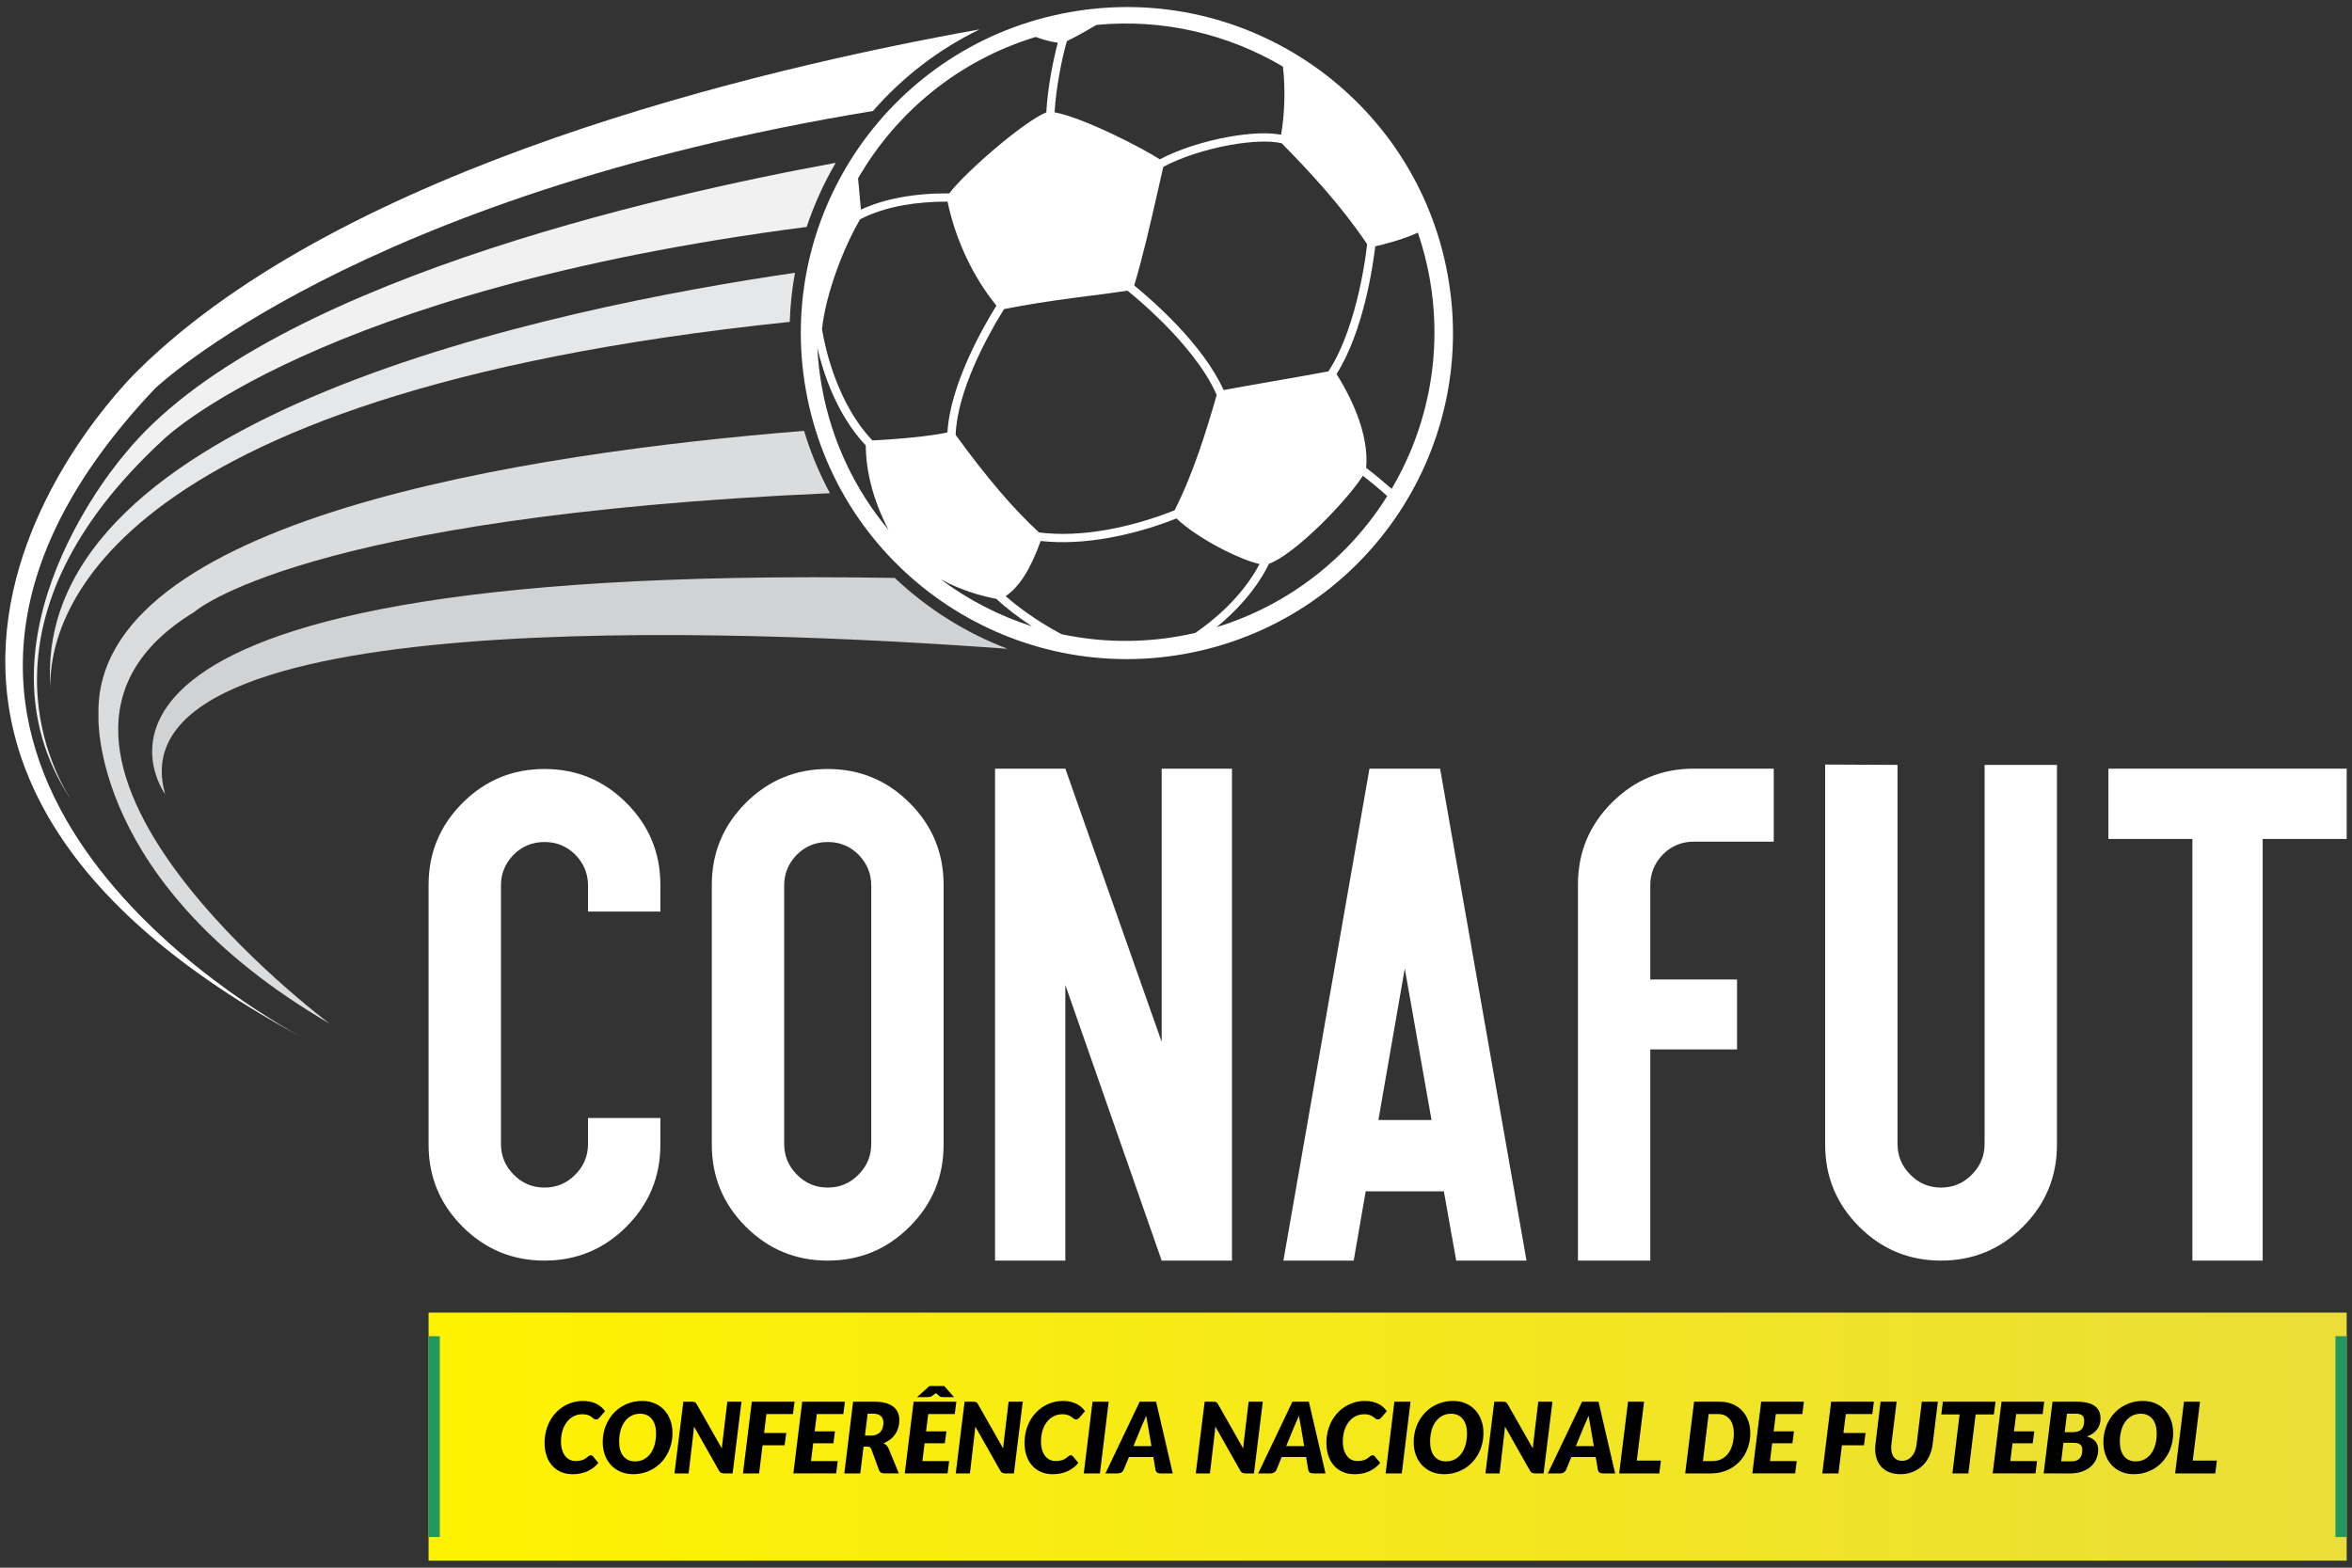
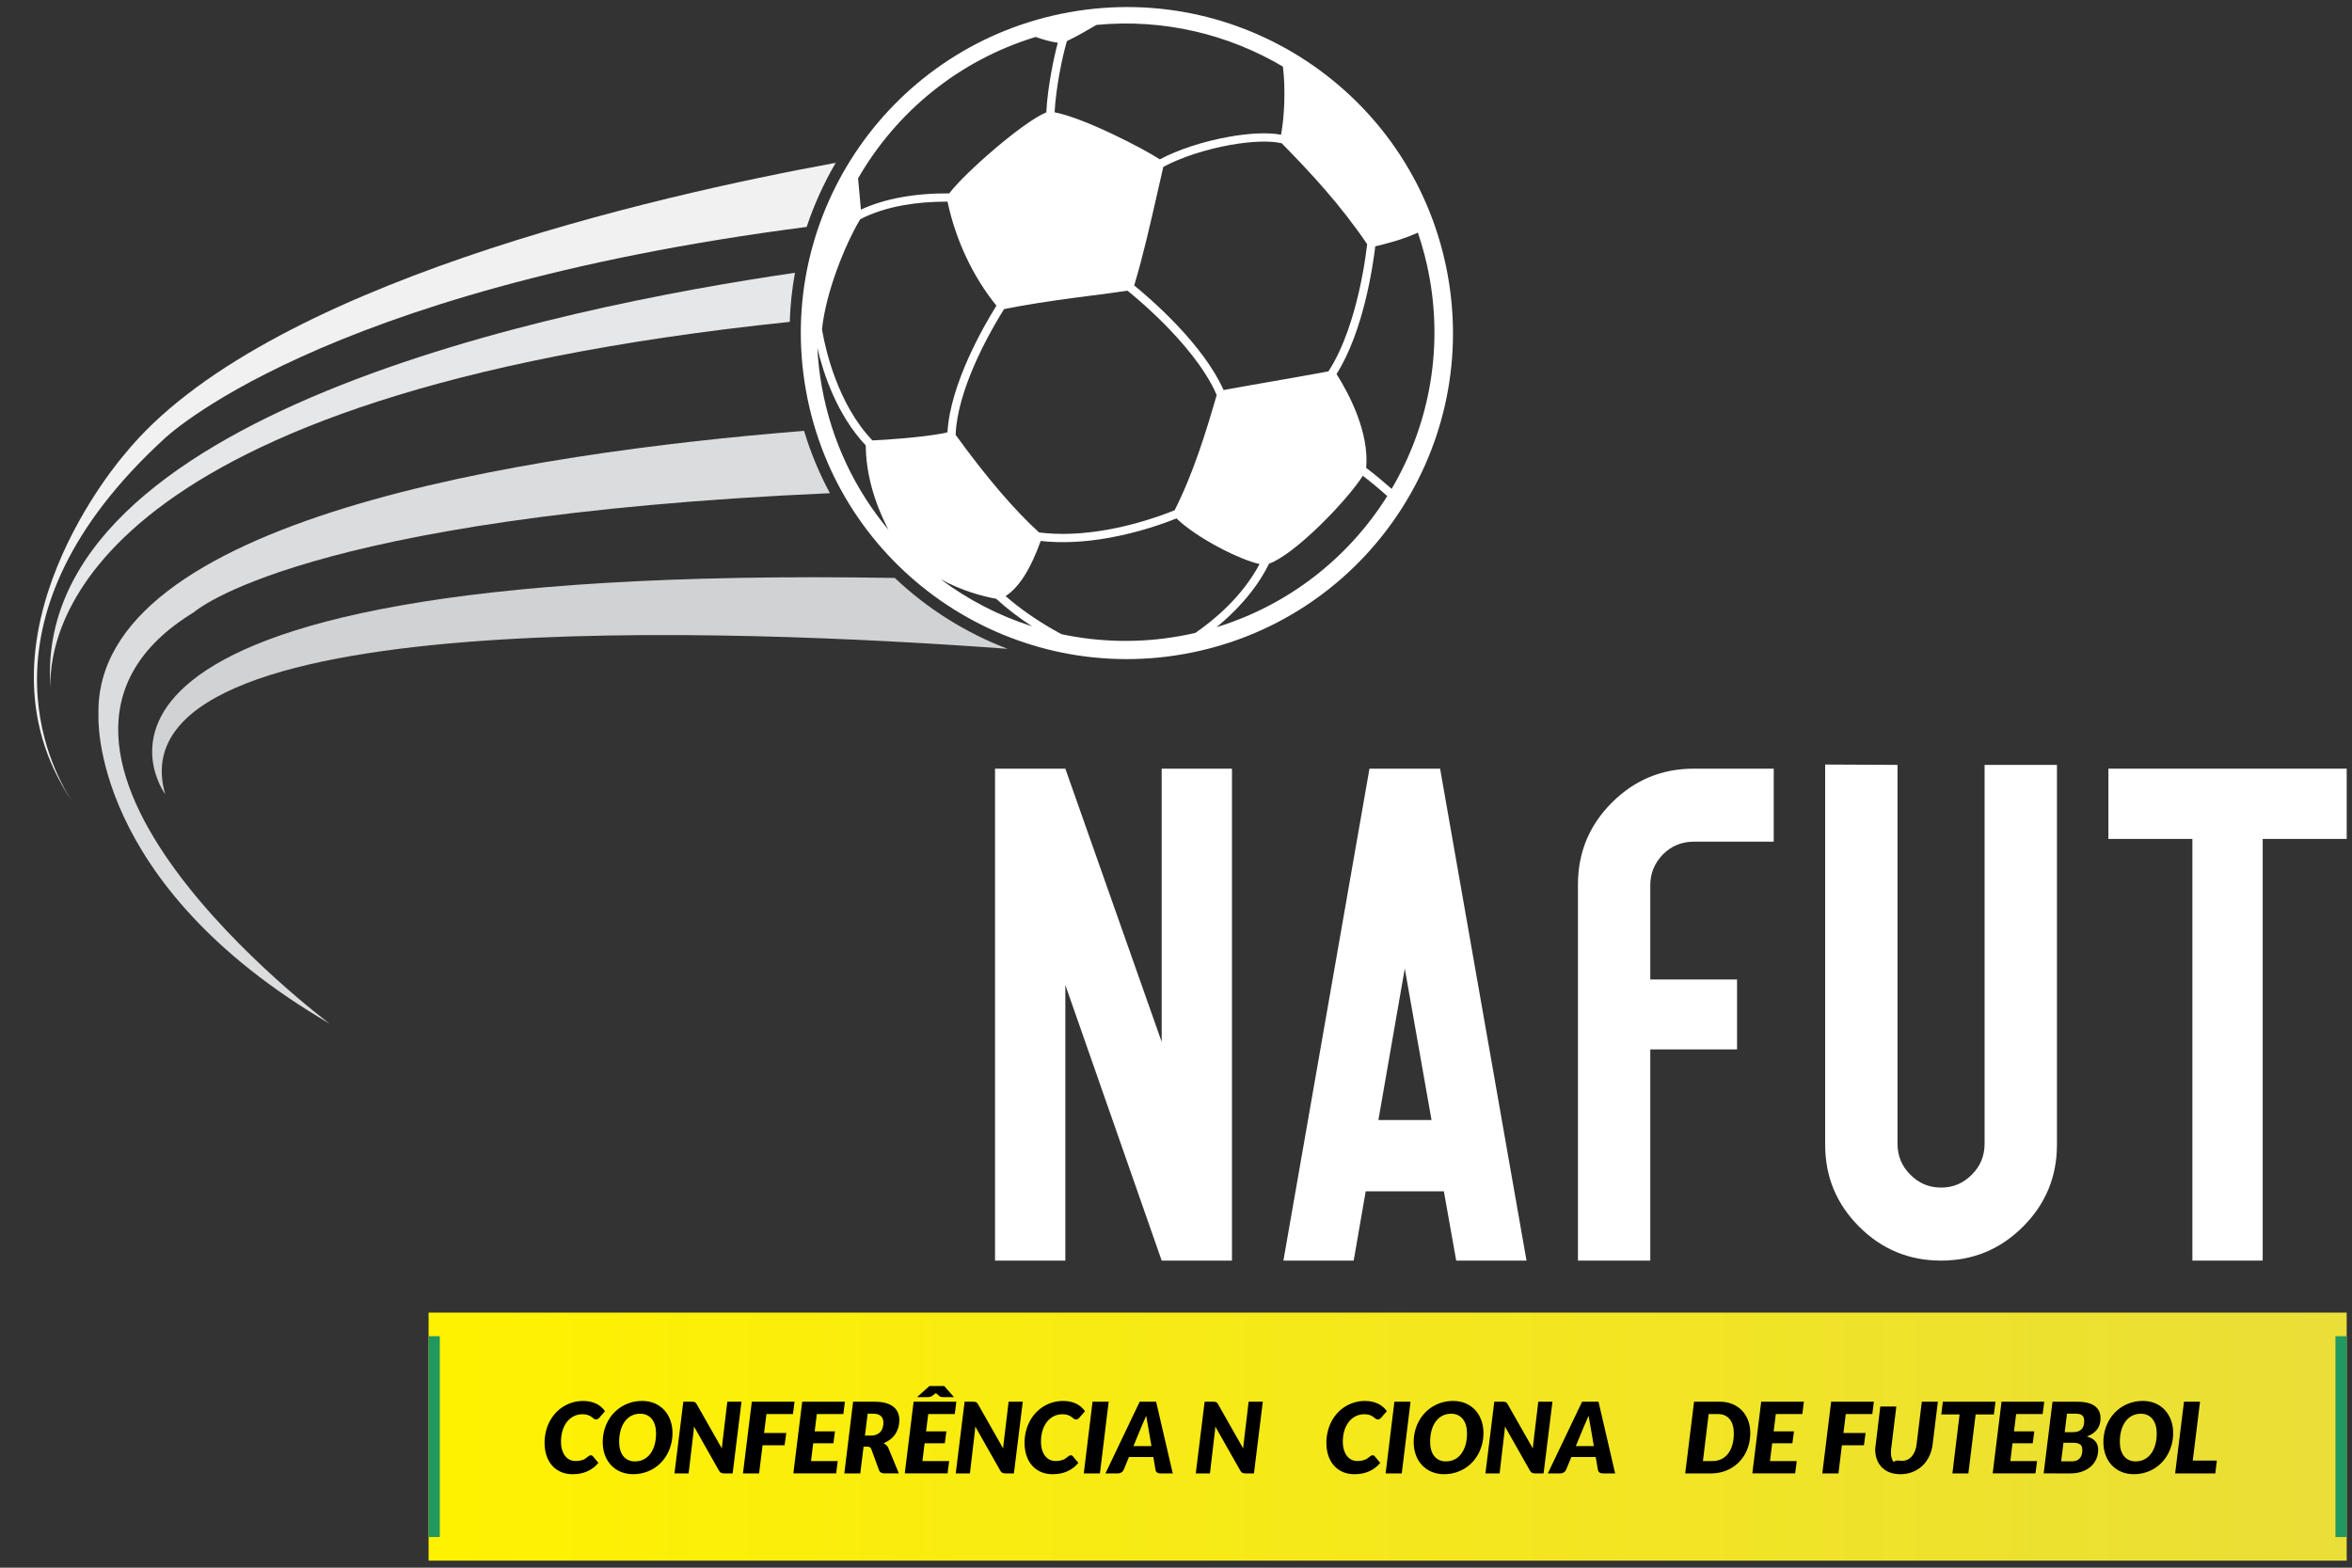
<svg xmlns="http://www.w3.org/2000/svg" version="1.1" id="Layer_1" x="0px" y="0px" width="615px" height="410px" viewBox="0 0 615 410" enable-background="new 0 0 615 410" xml:space="preserve">
  <rect x="0" y="0" width="615" height="410" fill="#333333" stroke="none" />
  <g>
    <path fill="#FFFFFF" d="M378.581,72.097c-8.294-46.346-52.584-77.201-98.93-68.907c-46.345,8.295-77.202,52.59-68.911,98.936   c8.291,46.348,52.597,77.198,98.943,68.908C356.029,162.739,386.873,118.437,378.581,72.097z M357.487,63.868   c-0.071,0.626-0.198,1.662-0.397,2.986c-0.307,2.184-0.871,5.593-1.761,9.466c-1.391,6.088-3.895,14.583-7.977,20.806   c-1.611,0.3-3.435,0.637-5.563,1.018c-2.7,0.482-5.547,0.976-8.452,1.487c-4.48,0.784-9.075,1.584-13.389,2.378   c-5.391-11.976-18.676-23.515-23.378-27.355c2.313-7.687,4.147-15.842,5.949-23.719c0.537-2.396,1.095-4.86,1.658-7.286   c4.504-2.438,11.021-4.575,17.519-5.742l0.015-0.002l-0.076-0.44l0.028-0.001l0.081,0.437c5.526-0.986,10.387-1.149,13.404-0.431   C342.657,45.126,350.562,53.614,357.487,63.868z M318.14,103.306c-2.743,9.503-6.073,20.391-10.992,30.132   c-0.087,0.039-0.19,0.077-0.289,0.121c-0.839,0.334-2.186,0.867-3.938,1.465c-3.054,1.058-7.85,2.522-13.346,3.508   c-6.494,1.161-12.509,1.407-17.886,0.719c-6.55-5.987-13.691-14.338-21.808-25.516c0.413-11.527,8.319-25.763,11.728-31.38   c0.344-0.563,0.651-1.075,0.938-1.521c1.41-0.271,2.871-0.543,4.315-0.808c6.525-1.165,12.349-1.92,17.974-2.649   c3.428-0.442,6.675-0.846,9.991-1.354c0.454,0.369,1.258,1.022,2.295,1.917c2.485,2.123,4.865,4.345,7.106,6.578   C308.909,89.22,315.108,96.269,318.14,103.306z M286.66,6.544c0.011-0.004,0.023-0.021,0.031-0.027   c17.517-1.683,34.462,2.438,48.765,10.897c0.747,6.089,0.355,13.322-0.487,17.818c-3.337-0.631-8.128-0.437-13.643,0.549   c-6.673,1.189-13.375,3.392-18.054,5.894c-4.273-2.81-19.812-10.857-27.513-12.305c0.338-6.516,2.045-14.679,3.212-18.62   C281.517,9.536,284.018,8.08,286.66,6.544z M224.369,46.643v0.005c9.974-17.325,26.298-30.867,46.436-36.98   c1.904,0.673,3.875,1.244,5.786,1.51c-1.12,4.178-2.688,11.813-3,18.204c-6.074,2.468-21.469,15.957-25.377,21.189   c-9.112-0.054-17.044,1.417-23.101,4.257c-0.145-1.541-0.279-3.104-0.411-4.511c-0.131-1.395-0.238-2.639-0.333-3.669   c-0.075,0.149-0.158,0.271-0.232,0.406C224.212,46.918,224.29,46.787,224.369,46.643z M214.881,101.103   c-0.609-3.378-0.992-6.752-1.157-10.098c1.555,6.648,5.109,17.493,12.656,25.485c0.068,7.185,2.064,14.589,5.935,22.066   C223.628,128.146,217.44,115.406,214.881,101.103z M228.12,115.181c-9.109-9.519-12.26-23.896-13.009-28.104   c-0.079-0.406-0.123-0.733-0.171-0.997c0.977-9.436,5.837-21.751,9.974-28.733c3.192-1.651,6.993-2.907,11.31-3.676   c3.546-0.632,7.414-0.944,11.533-0.945c2.114,10.019,6.636,19.633,12.79,27.214c-3.249,5.203-12.079,20.444-12.807,33.127   c-0.522,0.139-1.154,0.266-1.89,0.393C240.743,114.375,231.877,115.045,228.12,115.181z M245.984,151.512   c5.625,3.011,10.514,4.319,14.511,5.104c2.769,2.533,5.905,4.94,9.37,7.194C261.242,161.063,253.17,156.884,245.984,151.512z    M308.562,166.345c-10.605,1.895-21.1,1.625-31.008-0.487c-0.821-0.445-1.63-0.89-2.421-1.344   c-4.582-2.652-8.674-5.542-12.191-8.614c3.496-2.262,6.506-6.994,9.181-14.418c5.421,0.606,11.414,0.329,17.829-0.821   c8.063-1.439,14.731-3.894,17.673-5.077c5.59,5.347,16.738,10.868,21.726,11.926c-4.578,8.636-12.077,14.774-16.789,18.009   C311.243,165.832,309.906,166.103,308.562,166.345z M318.116,164.024l-0.004,0.01c-0.121,0.029-0.238,0.063-0.344,0.103   C317.88,164.096,317.998,164.059,318.116,164.024c4.585-3.763,10.176-9.386,13.702-16.592c6.969-2.543,20.513-16.659,24.534-23.007   c2.262,1.743,4.39,3.516,6.386,5.311C352.715,145.744,337.113,158.192,318.116,164.024z M363.889,127.849   c-0.01,0.016-0.023,0.029-0.029,0.051c0.006-0.021,0.02-0.035,0.027-0.05c-2.093-1.851-4.315-3.693-6.659-5.485   c0.817-9.238-4.341-19.137-7.75-24.544c7.089-11.19,9.574-28.615,10.122-33.396c2.613-0.603,7.537-1.864,11.148-3.591   c1.286,3.807,2.333,7.753,3.06,11.834c3.533,19.769-0.459,39.14-9.921,55.182L363.889,127.849z" />
    <g>
      <path fill="#D0D2D3" d="M233.969,151.146c8.487,8.046,18.521,14.366,29.493,18.539c-70.55-5.21-234.745-12.112-220.264,38.027    C43.198,207.712-1.657,147.267,233.969,151.146z" />
      <path fill="#DBDCDD" d="M25.751,187.017c-1.409-51.229,112.035-68.519,184.496-74.335c1.727,5.731,4.003,11.183,6.759,16.302    C78.339,135.113,50.711,160.11,50.711,160.11c-60.021,36.564,35.506,107.622,35.506,107.622    C23.208,230.938,25.751,187.017,25.751,187.017z" />
      <path fill="#E6E7E8" d="M207.867,71.339c-0.765,4.205-1.225,8.494-1.364,12.841c-183.191,19.066-193.74,79.865-193.32,95.627    C8.198,108.575,145.603,80.419,207.867,71.339z" />
      <path fill="#F1F1F2" d="M32.643,118.719c35.81-44.235,139.025-67.567,185.88-76.134c-3.093,5.289-5.647,10.904-7.593,16.762    C82.44,75.959,42.768,114.923,42.768,114.923c-50.353,46.309-29.802,85.547-24.083,94.378    C-9.801,166.962,32.643,118.719,32.643,118.719z" />
-       <path fill="#FFFFFF" d="M36.3,96.642C90.36,43.563,198.431,18.004,256.128,7.689c-10.771,5.234-20.195,12.55-27.861,21.337    C93.133,51.218,40.505,101.632,40.505,101.632c-88.15,93.065,17.899,158.275,37.739,169.279    C-65.35,193.229,36.3,96.642,36.3,96.642z" />
    </g>
    <g>
-       <path fill="#FFFFFF" d="M172.675,299.382c0,8.369-2.957,15.511-8.875,21.428c-5.919,5.918-13.062,8.878-21.428,8.878    c-8.37,0-15.512-2.96-21.43-8.878c-5.917-5.917-8.875-13.059-8.875-21.428v-67.961c0-8.367,2.958-15.51,8.875-21.429    c5.918-5.917,13.06-8.875,21.43-8.875c8.366,0,15.509,2.958,21.428,8.875c5.918,5.919,8.875,13.062,8.875,21.429v6.994h-18.917    v-6.814c0-3.107-1.107-5.797-3.318-8.069c-2.211-2.21-4.9-3.317-8.067-3.317c-3.17,0-5.859,1.107-8.07,3.317    c-2.212,2.272-3.316,4.962-3.316,8.069v67.512c0,3.169,1.104,5.859,3.316,8.069c2.211,2.272,4.9,3.407,8.07,3.407    c3.167,0,5.856-1.135,8.067-3.407c2.211-2.21,3.318-4.9,3.318-8.069v-6.724h18.917V299.382z" />
-       <path fill="#FFFFFF" d="M216.43,329.688c-8.37,0-15.512-2.96-21.429-8.878c-5.918-5.917-8.877-13.059-8.877-21.428v-67.961    c0-8.367,2.959-15.51,8.877-21.429c5.917-5.917,13.059-8.875,21.429-8.875c8.366,0,15.51,2.958,21.427,8.875    c5.918,5.919,8.876,13.062,8.876,21.429v67.961c0,8.369-2.958,15.511-8.876,21.428    C231.939,326.728,224.796,329.688,216.43,329.688z M205.043,299.112c0,3.169,1.105,5.859,3.315,8.069    c2.212,2.272,4.902,3.407,8.071,3.407c3.167,0,5.855-1.135,8.069-3.407c2.208-2.21,3.316-4.9,3.316-8.069v-67.512    c0-3.107-1.108-5.797-3.316-8.069c-2.214-2.21-4.902-3.317-8.069-3.317c-3.169,0-5.859,1.107-8.071,3.317    c-2.21,2.272-3.315,4.962-3.315,8.069V299.112z" />
      <path fill="#FFFFFF" d="M322.135,201.027v128.66h-18.38l-25.193-72.085v72.085h-18.38v-128.66h18.38l25.193,71.458v-71.458    H322.135z" />
      <path fill="#FFFFFF" d="M376.557,201.027l22.594,128.66h-18.38l-3.228-18.112h-20.442l-3.137,18.112h-18.381l22.505-128.66    H376.557z M360.419,292.928h13.897l-6.995-39.63L360.419,292.928z" />
      <path fill="#FFFFFF" d="M412.601,231.332c0-8.368,2.958-15.511,8.877-21.429c5.916-5.917,13.058-8.876,21.427-8.876h20.891v19.097    h-20.891c-3.168,0-5.858,1.107-8.068,3.318c-2.213,2.272-3.319,4.961-3.319,8.069v24.655h22.686v18.29h-22.686v55.23h-18.916    V231.332z" />
      <path fill="#FFFFFF" d="M507.548,329.688c-8.369,0-15.511-2.96-21.428-8.878c-5.918-5.917-8.877-13.059-8.877-21.428v-99.431    l18.918,0.09v99.071c0,3.169,1.105,5.859,3.318,8.069c2.209,2.272,4.898,3.407,8.068,3.407c3.167,0,5.857-1.135,8.069-3.407    c2.21-2.21,3.317-4.9,3.317-8.069v-99.071h18.917v99.341c0,8.369-2.958,15.511-8.875,21.428    C523.059,326.728,515.915,329.688,507.548,329.688z" />
      <path fill="#FFFFFF" d="M613.613,201.027v18.381h-21.966v110.279h-18.38V219.408h-21.966v-18.381H613.613z" />
    </g>
    <linearGradient id="SVGID_1_" gradientUnits="userSpaceOnUse" x1="112.067" y1="375.724" x2="613.613" y2="375.724">
      <stop offset="0" style="stop-color:#FFF200" />
      <stop offset="1" style="stop-color:#EADE38" />
    </linearGradient>
    <rect x="112.067" y="343.289" fill="url(#SVGID_1_)" width="501.546" height="64.869" />
    <g>
      <path d="M150.471,382.1c0.472,0,0.881-0.035,1.229-0.108s0.646-0.166,0.895-0.276c0.249-0.112,0.459-0.234,0.631-0.367    c0.171-0.133,0.325-0.255,0.463-0.367c0.137-0.111,0.267-0.203,0.386-0.276c0.121-0.073,0.249-0.109,0.386-0.109    c0.138,0,0.251,0.024,0.342,0.07c0.09,0.048,0.156,0.101,0.199,0.161l1.467,1.763c-0.814,0.97-1.782,1.705-2.902,2.207    c-1.118,0.502-2.391,0.753-3.814,0.753c-1.184,0-2.232-0.208-3.146-0.624c-0.914-0.416-1.684-0.989-2.311-1.719    c-0.625-0.729-1.1-1.593-1.421-2.592c-0.321-1-0.482-2.078-0.482-3.236c0-1.072,0.119-2.089,0.36-3.05    c0.239-0.961,0.578-1.848,1.017-2.663c0.438-0.815,0.963-1.549,1.576-2.2c0.612-0.652,1.293-1.205,2.039-1.66    c0.746-0.454,1.548-0.804,2.406-1.049c0.857-0.244,1.754-0.367,2.688-0.367c0.703,0,1.345,0.067,1.925,0.2    c0.578,0.133,1.102,0.317,1.569,0.553c0.467,0.236,0.886,0.517,1.254,0.844c0.369,0.325,0.69,0.686,0.966,1.08l-1.467,1.698    c-0.104,0.121-0.224,0.228-0.36,0.322c-0.138,0.095-0.317,0.142-0.541,0.142c-0.146,0-0.279-0.034-0.398-0.104    c-0.12-0.067-0.243-0.151-0.367-0.25s-0.264-0.209-0.418-0.328c-0.154-0.12-0.339-0.229-0.554-0.328    c-0.214-0.099-0.469-0.183-0.765-0.252c-0.296-0.068-0.646-0.103-1.05-0.103c-0.789,0-1.524,0.167-2.206,0.502    c-0.682,0.334-1.273,0.813-1.775,1.435s-0.895,1.377-1.178,2.265c-0.283,0.889-0.425,1.881-0.425,2.979    c0,0.798,0.097,1.51,0.29,2.137c0.193,0.626,0.457,1.155,0.791,1.589c0.335,0.433,0.733,0.764,1.197,0.99    C149.429,381.986,149.931,382.1,150.471,382.1z" />
      <path d="M175.845,374.767c0,1.012-0.118,1.98-0.354,2.907c-0.235,0.927-0.57,1.789-1.003,2.587    c-0.434,0.797-0.956,1.522-1.569,2.174c-0.613,0.652-1.303,1.208-2.065,1.666c-0.764,0.459-1.592,0.815-2.483,1.068    c-0.893,0.253-1.832,0.38-2.818,0.38c-1.235,0-2.344-0.217-3.326-0.65c-0.982-0.433-1.816-1.024-2.502-1.775    c-0.687-0.75-1.212-1.634-1.577-2.65c-0.364-1.017-0.547-2.112-0.547-3.288c0-1.012,0.118-1.983,0.354-2.914    c0.237-0.931,0.571-1.795,1.005-2.593c0.433-0.798,0.958-1.522,1.576-2.175c0.617-0.651,1.308-1.207,2.071-1.666    s1.591-0.814,2.482-1.068c0.893-0.253,1.836-0.38,2.831-0.38c1.228,0,2.332,0.217,3.314,0.65c0.981,0.434,1.813,1.027,2.496,1.782    c0.682,0.755,1.205,1.643,1.569,2.663C175.662,372.506,175.845,373.6,175.845,374.767z M171.547,374.869    c0-0.772-0.092-1.475-0.276-2.104c-0.185-0.631-0.455-1.172-0.811-1.621c-0.356-0.451-0.791-0.799-1.306-1.043    c-0.516-0.245-1.099-0.367-1.75-0.367c-0.858,0-1.626,0.179-2.304,0.534c-0.678,0.356-1.255,0.855-1.73,1.5    c-0.477,0.643-0.841,1.417-1.094,2.321c-0.253,0.905-0.38,1.907-0.38,3.004c0,0.773,0.091,1.473,0.271,2.099    c0.181,0.626,0.444,1.162,0.791,1.607c0.348,0.447,0.778,0.792,1.293,1.036c0.516,0.245,1.103,0.367,1.764,0.367    c0.857,0,1.627-0.176,2.31-0.527c0.681-0.352,1.26-0.85,1.736-1.493s0.844-1.415,1.101-2.315    C171.418,376.966,171.547,375.967,171.547,374.869z" />
      <path d="M181.346,366.614c0.123,0.014,0.235,0.043,0.334,0.09c0.099,0.048,0.187,0.114,0.264,0.2    c0.078,0.086,0.155,0.197,0.231,0.334l6.576,11.581c0.017-0.301,0.043-0.588,0.076-0.862c0.034-0.274,0.065-0.532,0.091-0.772    l1.261-10.59h3.706l-2.316,18.748h-2.188c-0.327,0-0.597-0.047-0.811-0.142c-0.214-0.094-0.398-0.279-0.554-0.554l-6.549-11.567    c-0.018,0.24-0.037,0.472-0.059,0.695c-0.021,0.223-0.041,0.433-0.058,0.63l-1.287,10.938h-3.705l2.316-18.748h2.213    C181.068,366.595,181.221,366.603,181.346,366.614z" />
      <path d="M207.343,369.824h-6.935l-0.618,4.942h5.804l-0.438,3.229h-5.765l-0.901,7.348h-4.22l2.316-18.748h11.169L207.343,369.824    z" />
      <path d="M220.519,369.824h-6.935l-0.565,4.53h5.313l-0.412,3.114h-5.288l-0.566,4.645h6.987l-0.412,3.229h-11.194l2.316-18.748    h11.168L220.519,369.824z" />
      <path d="M225.809,378.344l-0.863,6.999h-4.168l2.29-18.748h5.686c1.15,0,2.131,0.123,2.941,0.367s1.473,0.581,1.988,1.01    c0.514,0.429,0.89,0.938,1.126,1.524c0.235,0.588,0.354,1.226,0.354,1.912c0,0.693-0.093,1.351-0.277,1.968    s-0.452,1.186-0.805,1.705c-0.351,0.519-0.782,0.979-1.292,1.377c-0.512,0.398-1.092,0.727-1.743,0.984    c0.257,0.146,0.498,0.321,0.727,0.527c0.227,0.206,0.405,0.463,0.534,0.772l2.729,6.601h-3.783c-0.353,0-0.648-0.068-0.889-0.206    c-0.24-0.137-0.407-0.334-0.502-0.592l-2.033-5.546c-0.094-0.24-0.221-0.409-0.379-0.508c-0.159-0.099-0.393-0.147-0.701-0.147    H225.809z M226.875,369.722l-0.707,5.726h1.531c0.6,0,1.111-0.092,1.53-0.276c0.421-0.185,0.762-0.432,1.023-0.739    c0.262-0.309,0.45-0.669,0.566-1.081c0.115-0.412,0.173-0.845,0.173-1.3c0-0.352-0.051-0.672-0.154-0.959    c-0.103-0.287-0.264-0.531-0.481-0.732c-0.22-0.202-0.494-0.358-0.824-0.471c-0.33-0.111-0.719-0.167-1.164-0.167H226.875z" />
      <path d="M249.65,369.824h-6.935l-0.567,4.53h5.313l-0.41,3.114h-5.289l-0.566,4.645h6.987l-0.412,3.229h-11.194l2.315-18.748    h11.169L249.65,369.824z M249.444,365.386h-2.908c-0.146,0-0.304-0.017-0.475-0.052c-0.173-0.034-0.306-0.095-0.4-0.18    l-0.927-0.811l-1.131,0.811c-0.112,0.076-0.257,0.135-0.432,0.173c-0.176,0.039-0.341,0.059-0.496,0.059h-2.882l3.242-2.896h3.86    L249.444,365.386z" />
      <path d="M254.895,366.614c0.124,0.014,0.234,0.043,0.333,0.09c0.099,0.048,0.188,0.114,0.265,0.2s0.154,0.197,0.232,0.334    l6.575,11.581c0.017-0.301,0.042-0.588,0.076-0.862c0.035-0.274,0.064-0.532,0.091-0.772l1.261-10.59h3.705l-2.315,18.748h-2.188    c-0.326,0-0.596-0.047-0.811-0.142c-0.215-0.094-0.398-0.279-0.554-0.554l-6.55-11.567c-0.017,0.24-0.036,0.472-0.058,0.695    c-0.021,0.223-0.041,0.433-0.058,0.63l-1.287,10.938h-3.706l2.316-18.748h2.214C254.618,366.595,254.769,366.603,254.895,366.614z    " />
      <path d="M275.977,382.1c0.472,0,0.882-0.035,1.229-0.108s0.646-0.166,0.895-0.276c0.248-0.112,0.459-0.234,0.632-0.367    c0.17-0.133,0.325-0.255,0.462-0.367c0.138-0.111,0.267-0.203,0.386-0.276c0.12-0.073,0.249-0.109,0.386-0.109    c0.138,0,0.251,0.024,0.342,0.07c0.09,0.048,0.157,0.101,0.198,0.161l1.468,1.763c-0.815,0.97-1.781,1.705-2.902,2.207    c-1.118,0.502-2.39,0.753-3.813,0.753c-1.184,0-2.233-0.208-3.146-0.624s-1.684-0.989-2.311-1.719    c-0.625-0.729-1.1-1.593-1.421-2.592c-0.322-1-0.482-2.078-0.482-3.236c0-1.072,0.119-2.089,0.36-3.05    c0.239-0.961,0.578-1.848,1.017-2.663c0.438-0.815,0.962-1.549,1.575-2.2c0.613-0.652,1.294-1.205,2.04-1.66    c0.747-0.454,1.548-0.804,2.406-1.049c0.857-0.244,1.754-0.367,2.689-0.367c0.702,0,1.344,0.067,1.924,0.2    c0.579,0.133,1.102,0.317,1.57,0.553c0.467,0.236,0.885,0.517,1.253,0.844c0.369,0.325,0.69,0.686,0.967,1.08l-1.469,1.698    c-0.102,0.121-0.222,0.228-0.359,0.322c-0.137,0.095-0.317,0.142-0.541,0.142c-0.146,0-0.278-0.034-0.398-0.104    c-0.12-0.067-0.243-0.151-0.366-0.25c-0.125-0.099-0.265-0.209-0.419-0.328c-0.155-0.12-0.339-0.229-0.553-0.328    s-0.47-0.183-0.766-0.252c-0.297-0.068-0.646-0.103-1.05-0.103c-0.789,0-1.524,0.167-2.206,0.502    c-0.682,0.334-1.273,0.813-1.775,1.435s-0.895,1.377-1.178,2.265c-0.283,0.889-0.425,1.881-0.425,2.979    c0,0.798,0.097,1.51,0.29,2.137c0.192,0.626,0.457,1.155,0.791,1.589c0.335,0.433,0.734,0.764,1.196,0.99    C274.934,381.986,275.437,382.1,275.977,382.1z" />
      <path d="M287.609,385.343h-4.221l2.29-18.748h4.22L287.609,385.343z" />
      <path d="M306.651,385.343h-3.242c-0.36,0-0.65-0.084-0.869-0.251s-0.35-0.388-0.392-0.663l-0.579-3.371H295.2l-1.39,3.371    c-0.096,0.24-0.279,0.453-0.554,0.638c-0.275,0.185-0.579,0.276-0.914,0.276h-3.294l8.956-18.748h4.298L306.651,385.343z     M296.371,378.201h4.709l-0.913-5.353c-0.077-0.445-0.161-0.899-0.252-1.357c-0.09-0.459-0.164-0.877-0.225-1.255    c-0.069,0.206-0.159,0.44-0.27,0.702c-0.112,0.261-0.222,0.517-0.329,0.765c-0.107,0.249-0.21,0.48-0.309,0.695    c-0.1,0.215-0.17,0.373-0.213,0.477L296.371,378.201z" />
      <path d="M317.66,366.614c0.124,0.014,0.234,0.043,0.333,0.09c0.099,0.048,0.188,0.114,0.265,0.2s0.154,0.197,0.232,0.334    l6.575,11.581c0.017-0.301,0.042-0.588,0.076-0.862c0.035-0.274,0.064-0.532,0.091-0.772l1.26-10.59h3.706l-2.315,18.748h-2.188    c-0.326,0-0.596-0.047-0.811-0.142c-0.215-0.094-0.398-0.279-0.554-0.554l-6.55-11.567c-0.017,0.24-0.036,0.472-0.058,0.695    c-0.021,0.223-0.041,0.433-0.058,0.63l-1.287,10.938h-3.706l2.316-18.748h2.214C317.384,366.595,317.534,366.603,317.66,366.614z" />
-       <path d="M328.988,385.343l8.957-18.748h4.297l4.35,18.748h-3.243c-0.36,0-0.649-0.084-0.869-0.251    c-0.218-0.167-0.349-0.388-0.393-0.663l-0.578-3.371h-6.37l-1.389,3.371c-0.095,0.24-0.278,0.453-0.554,0.638    c-0.274,0.185-0.578,0.276-0.914,0.276H328.988 M336.311,378.201h4.709l-0.914-5.353c-0.077-0.445-0.161-0.899-0.25-1.357    c-0.091-0.459-0.165-0.877-0.226-1.255c-0.068,0.206-0.159,0.44-0.271,0.702c-0.11,0.261-0.221,0.517-0.327,0.765    c-0.107,0.249-0.211,0.48-0.31,0.695s-0.169,0.373-0.212,0.477L336.311,378.201z" />
      <path d="M354.903,382.1c0.472,0,0.882-0.035,1.229-0.108c0.347-0.073,0.646-0.166,0.895-0.276c0.248-0.112,0.459-0.234,0.63-0.367    s0.326-0.255,0.464-0.367c0.137-0.111,0.267-0.203,0.386-0.276c0.12-0.073,0.249-0.109,0.387-0.109c0.137,0,0.25,0.024,0.341,0.07    c0.09,0.048,0.156,0.101,0.198,0.161l1.467,1.763c-0.814,0.97-1.781,1.705-2.9,2.207s-2.392,0.753-3.815,0.753    c-1.184,0-2.233-0.208-3.146-0.624c-0.914-0.416-1.684-0.989-2.311-1.719c-0.626-0.729-1.1-1.593-1.422-2.592    c-0.322-1-0.483-2.078-0.483-3.236c0-1.072,0.12-2.089,0.361-3.05c0.24-0.961,0.579-1.848,1.017-2.663s0.962-1.549,1.575-2.2    c0.614-0.652,1.293-1.205,2.04-1.66c0.747-0.454,1.549-0.804,2.407-1.049c0.856-0.244,1.754-0.367,2.688-0.367    c0.703,0,1.345,0.067,1.924,0.2s1.103,0.317,1.57,0.553c0.467,0.236,0.886,0.517,1.254,0.844c0.368,0.325,0.69,0.686,0.965,1.08    l-1.467,1.698c-0.103,0.121-0.223,0.228-0.359,0.322c-0.138,0.095-0.317,0.142-0.541,0.142c-0.146,0-0.279-0.034-0.399-0.104    c-0.12-0.067-0.242-0.151-0.366-0.25s-0.264-0.209-0.418-0.328c-0.155-0.12-0.339-0.229-0.553-0.328    c-0.215-0.099-0.47-0.183-0.766-0.252c-0.297-0.068-0.646-0.103-1.05-0.103c-0.789,0-1.524,0.167-2.206,0.502    c-0.683,0.334-1.274,0.813-1.775,1.435c-0.502,0.622-0.895,1.377-1.178,2.265c-0.284,0.889-0.426,1.881-0.426,2.979    c0,0.798,0.097,1.51,0.29,2.137c0.193,0.626,0.457,1.155,0.792,1.589c0.334,0.433,0.733,0.764,1.196,0.99    C353.862,381.986,354.364,382.1,354.903,382.1z" />
      <path d="M366.536,385.343h-4.221l2.29-18.748h4.221L366.536,385.343z" />
      <path d="M387.895,374.767c0,1.012-0.118,1.98-0.354,2.907c-0.235,0.927-0.569,1.789-1.003,2.587    c-0.434,0.797-0.956,1.522-1.569,2.174c-0.613,0.652-1.302,1.208-2.065,1.666c-0.764,0.459-1.591,0.815-2.483,1.068    c-0.892,0.253-1.832,0.38-2.818,0.38c-1.234,0-2.344-0.217-3.326-0.65c-0.981-0.433-1.815-1.024-2.502-1.775    c-0.687-0.75-1.212-1.634-1.577-2.65c-0.364-1.017-0.546-2.112-0.546-3.288c0-1.012,0.118-1.983,0.354-2.914    c0.236-0.931,0.57-1.795,1.003-2.593c0.434-0.798,0.959-1.522,1.577-2.175c0.618-0.651,1.308-1.207,2.071-1.666    c0.763-0.459,1.591-0.814,2.482-1.068c0.893-0.253,1.836-0.38,2.831-0.38c1.228,0,2.332,0.217,3.313,0.65    c0.983,0.434,1.814,1.027,2.497,1.782c0.682,0.755,1.205,1.643,1.569,2.663C387.712,372.506,387.895,373.6,387.895,374.767z     M383.597,374.869c0-0.772-0.092-1.475-0.276-2.104c-0.184-0.631-0.455-1.172-0.811-1.621c-0.356-0.451-0.791-0.799-1.306-1.043    c-0.516-0.245-1.098-0.367-1.75-0.367c-0.857,0-1.625,0.179-2.304,0.534c-0.678,0.356-1.255,0.855-1.73,1.5    c-0.477,0.643-0.84,1.417-1.093,2.321c-0.254,0.905-0.38,1.907-0.38,3.004c0,0.773,0.089,1.473,0.27,2.099    s0.444,1.162,0.791,1.607c0.348,0.447,0.778,0.792,1.294,1.036c0.515,0.245,1.102,0.367,1.763,0.367    c0.857,0,1.627-0.176,2.31-0.527s1.261-0.85,1.736-1.493c0.477-0.644,0.844-1.415,1.101-2.315    C383.469,376.966,383.597,375.967,383.597,374.869z" />
      <path d="M393.396,366.614c0.123,0.014,0.235,0.043,0.334,0.09c0.099,0.048,0.187,0.114,0.265,0.2    c0.077,0.086,0.154,0.197,0.23,0.334l6.576,11.581c0.016-0.301,0.043-0.588,0.077-0.862c0.033-0.274,0.064-0.532,0.089-0.772    l1.262-10.59h3.705l-2.316,18.748h-2.187c-0.326,0-0.597-0.047-0.811-0.142c-0.215-0.094-0.399-0.279-0.554-0.554l-6.549-11.567    c-0.018,0.24-0.037,0.472-0.059,0.695c-0.021,0.223-0.041,0.433-0.058,0.63l-1.287,10.938h-3.705l2.316-18.748h2.213    C393.12,366.595,393.271,366.603,393.396,366.614z" />
      <path d="M422.327,385.343h-3.242c-0.36,0-0.649-0.084-0.868-0.251s-0.351-0.388-0.393-0.663l-0.579-3.371h-6.369l-1.39,3.371    c-0.095,0.24-0.279,0.453-0.553,0.638c-0.276,0.185-0.58,0.276-0.914,0.276h-3.295l8.956-18.748h4.298L422.327,385.343z     M412.047,378.201h4.71l-0.914-5.353c-0.077-0.445-0.161-0.899-0.252-1.357c-0.089-0.459-0.165-0.877-0.224-1.255    c-0.069,0.206-0.16,0.44-0.271,0.702c-0.111,0.261-0.22,0.517-0.327,0.765c-0.108,0.249-0.211,0.48-0.31,0.695    s-0.169,0.373-0.212,0.477L412.047,378.201z" />
-       <path d="M427.989,381.997h6.305l-0.412,3.346h-10.5l2.317-18.748h4.194L427.989,381.997z" />
      <path d="M457.66,374.767c0,1.02-0.115,1.987-0.347,2.9c-0.232,0.914-0.563,1.764-0.991,2.548c-0.429,0.785-0.95,1.493-1.563,2.124    c-0.614,0.63-1.301,1.169-2.06,1.614c-0.759,0.446-1.587,0.789-2.483,1.029s-1.838,0.36-2.824,0.36h-6.743l2.316-18.748h6.743    c1.227,0,2.331,0.209,3.313,0.624c0.983,0.417,1.817,0.989,2.503,1.718c0.687,0.729,1.215,1.592,1.583,2.587    S457.66,373.6,457.66,374.767z M453.362,374.869c0-0.764-0.088-1.457-0.264-2.078c-0.176-0.622-0.438-1.152-0.784-1.59    c-0.348-0.438-0.774-0.775-1.28-1.016c-0.507-0.24-1.086-0.361-1.738-0.361h-2.521l-1.493,12.289h2.522    c0.856,0,1.63-0.17,2.315-0.508c0.687-0.34,1.271-0.822,1.751-1.448c0.479-0.626,0.849-1.385,1.106-2.277    C453.234,376.987,453.362,375.983,453.362,374.869z" />
      <path d="M471.274,369.824h-6.936l-0.566,4.53h5.314l-0.412,3.114h-5.288l-0.565,4.645h6.986l-0.411,3.229h-11.195l2.316-18.748    h11.169L471.274,369.824z" />
      <path d="M489.571,369.824h-6.937l-0.617,4.942h5.803l-0.438,3.229h-5.764l-0.901,7.348h-4.221l2.316-18.748h11.169    L489.571,369.824z" />
-       <path d="M497.342,382.049c0.524,0,1-0.101,1.429-0.303c0.43-0.201,0.807-0.488,1.132-0.862c0.326-0.373,0.597-0.825,0.812-1.356    c0.214-0.532,0.36-1.128,0.438-1.789l1.363-11.144h4.195l-1.364,11.144c-0.146,1.141-0.447,2.189-0.906,3.146    c-0.46,0.957-1.056,1.78-1.789,2.471c-0.733,0.691-1.585,1.229-2.555,1.615c-0.969,0.386-2.032,0.579-3.191,0.579    c-1.046,0-1.979-0.159-2.798-0.477c-0.819-0.316-1.51-0.766-2.072-1.345c-0.561-0.578-0.988-1.271-1.279-2.078    c-0.292-0.806-0.438-1.694-0.438-2.663c0-0.403,0.025-0.818,0.076-1.248l1.339-11.144h4.195l-1.365,11.144    c-0.017,0.154-0.029,0.307-0.037,0.457c-0.01,0.149-0.014,0.298-0.014,0.443c0,1.064,0.242,1.898,0.728,2.503    C495.724,381.746,496.425,382.049,497.342,382.049z" />
+       <path d="M497.342,382.049c0.524,0,1-0.101,1.429-0.303c0.43-0.201,0.807-0.488,1.132-0.862c0.326-0.373,0.597-0.825,0.812-1.356    c0.214-0.532,0.36-1.128,0.438-1.789l1.363-11.144h4.195l-1.364,11.144c-0.146,1.141-0.447,2.189-0.906,3.146    c-0.46,0.957-1.056,1.78-1.789,2.471c-0.733,0.691-1.585,1.229-2.555,1.615c-0.969,0.386-2.032,0.579-3.191,0.579    c-1.046,0-1.979-0.159-2.798-0.477c-0.819-0.316-1.51-0.766-2.072-1.345c-0.561-0.578-0.988-1.271-1.279-2.078    c-0.292-0.806-0.438-1.694-0.438-2.663l1.339-11.144h4.195l-1.365,11.144    c-0.017,0.154-0.029,0.307-0.037,0.457c-0.01,0.149-0.014,0.298-0.014,0.443c0,1.064,0.242,1.898,0.728,2.503    C495.724,381.746,496.425,382.049,497.342,382.049z" />
      <path d="M521.79,366.595l-0.438,3.32h-4.762l-1.903,15.428h-4.17l1.879-15.428h-4.786l0.411-3.32H521.79z" />
      <path d="M534.116,369.824h-6.935l-0.567,4.53h5.315l-0.412,3.114h-5.288l-0.566,4.645h6.986l-0.411,3.229h-11.194l2.316-18.748    h11.168L534.116,369.824z" />
      <path d="M534.373,385.343l2.316-18.748h6.434c1.09,0,2.022,0.104,2.799,0.31s1.412,0.499,1.905,0.881s0.854,0.841,1.08,1.377    c0.228,0.536,0.341,1.13,0.341,1.782c0,0.515-0.066,1.011-0.199,1.486c-0.134,0.476-0.344,0.916-0.631,1.318    c-0.287,0.404-0.658,0.771-1.113,1.101c-0.454,0.33-1.003,0.606-1.646,0.83c1.013,0.274,1.761,0.701,2.246,1.28    c0.483,0.579,0.727,1.31,0.727,2.194c0,0.866-0.166,1.674-0.496,2.425c-0.329,0.75-0.808,1.405-1.435,1.962    c-0.626,0.559-1.388,0.997-2.283,1.318c-0.897,0.322-1.912,0.483-3.043,0.483H534.373z M539.547,377.339l-0.592,4.852h2.752    c0.516,0,0.949-0.075,1.301-0.225c0.352-0.15,0.637-0.36,0.855-0.632c0.219-0.27,0.377-0.585,0.477-0.945    c0.099-0.36,0.147-0.755,0.147-1.184c0-0.283-0.037-0.54-0.109-0.772c-0.073-0.231-0.197-0.426-0.373-0.585    s-0.408-0.283-0.694-0.373c-0.288-0.09-0.642-0.136-1.063-0.136H539.547z M539.88,374.561h2.008c0.473,0,0.896-0.048,1.274-0.143    c0.377-0.094,0.701-0.255,0.971-0.482c0.271-0.227,0.479-0.529,0.625-0.906c0.146-0.378,0.219-0.846,0.219-1.403    c0-0.695-0.183-1.186-0.548-1.473c-0.364-0.287-0.928-0.432-1.691-0.432h-2.265L539.88,374.561z" />
      <path d="M568.239,374.767c0,1.012-0.117,1.98-0.354,2.907c-0.235,0.927-0.57,1.789-1.003,2.587    c-0.435,0.797-0.957,1.522-1.57,2.174c-0.613,0.652-1.302,1.208-2.065,1.666c-0.763,0.459-1.591,0.815-2.482,1.068    c-0.893,0.253-1.832,0.38-2.818,0.38c-1.235,0-2.345-0.217-3.326-0.65c-0.983-0.433-1.816-1.024-2.502-1.775    c-0.688-0.75-1.212-1.634-1.577-2.65s-0.547-2.112-0.547-3.288c0-1.012,0.117-1.983,0.354-2.914s0.57-1.795,1.004-2.593    c0.433-0.798,0.959-1.522,1.577-2.175c0.616-0.651,1.307-1.207,2.07-1.666s1.591-0.814,2.483-1.068    c0.892-0.253,1.835-0.38,2.831-0.38c1.228,0,2.331,0.217,3.313,0.65s1.813,1.027,2.496,1.782s1.205,1.643,1.569,2.663    C568.057,372.506,568.239,373.6,568.239,374.767z M563.941,374.869c0-0.772-0.092-1.475-0.276-2.104    c-0.185-0.631-0.454-1.172-0.811-1.621c-0.355-0.451-0.791-0.799-1.306-1.043c-0.515-0.245-1.098-0.367-1.749-0.367    c-0.858,0-1.626,0.179-2.304,0.534c-0.679,0.356-1.255,0.855-1.731,1.5c-0.477,0.643-0.841,1.417-1.093,2.321    c-0.254,0.905-0.38,1.907-0.38,3.004c0,0.773,0.09,1.473,0.27,2.099c0.181,0.626,0.444,1.162,0.792,1.607    c0.347,0.447,0.778,0.792,1.293,1.036c0.515,0.245,1.103,0.367,1.763,0.367c0.857,0,1.627-0.176,2.31-0.527    c0.682-0.352,1.261-0.85,1.737-1.493c0.476-0.644,0.843-1.415,1.101-2.315C563.813,376.966,563.941,375.967,563.941,374.869z" />
      <path d="M573.36,381.997h6.306l-0.412,3.346h-10.5l2.316-18.748h4.194L573.36,381.997z" />
    </g>
    <rect x="112.067" y="349.464" fill="#209860" width="2.934" height="52.52" />
    <rect x="610.679" y="349.464" fill="#209860" width="2.935" height="52.52" />
  </g>
</svg>